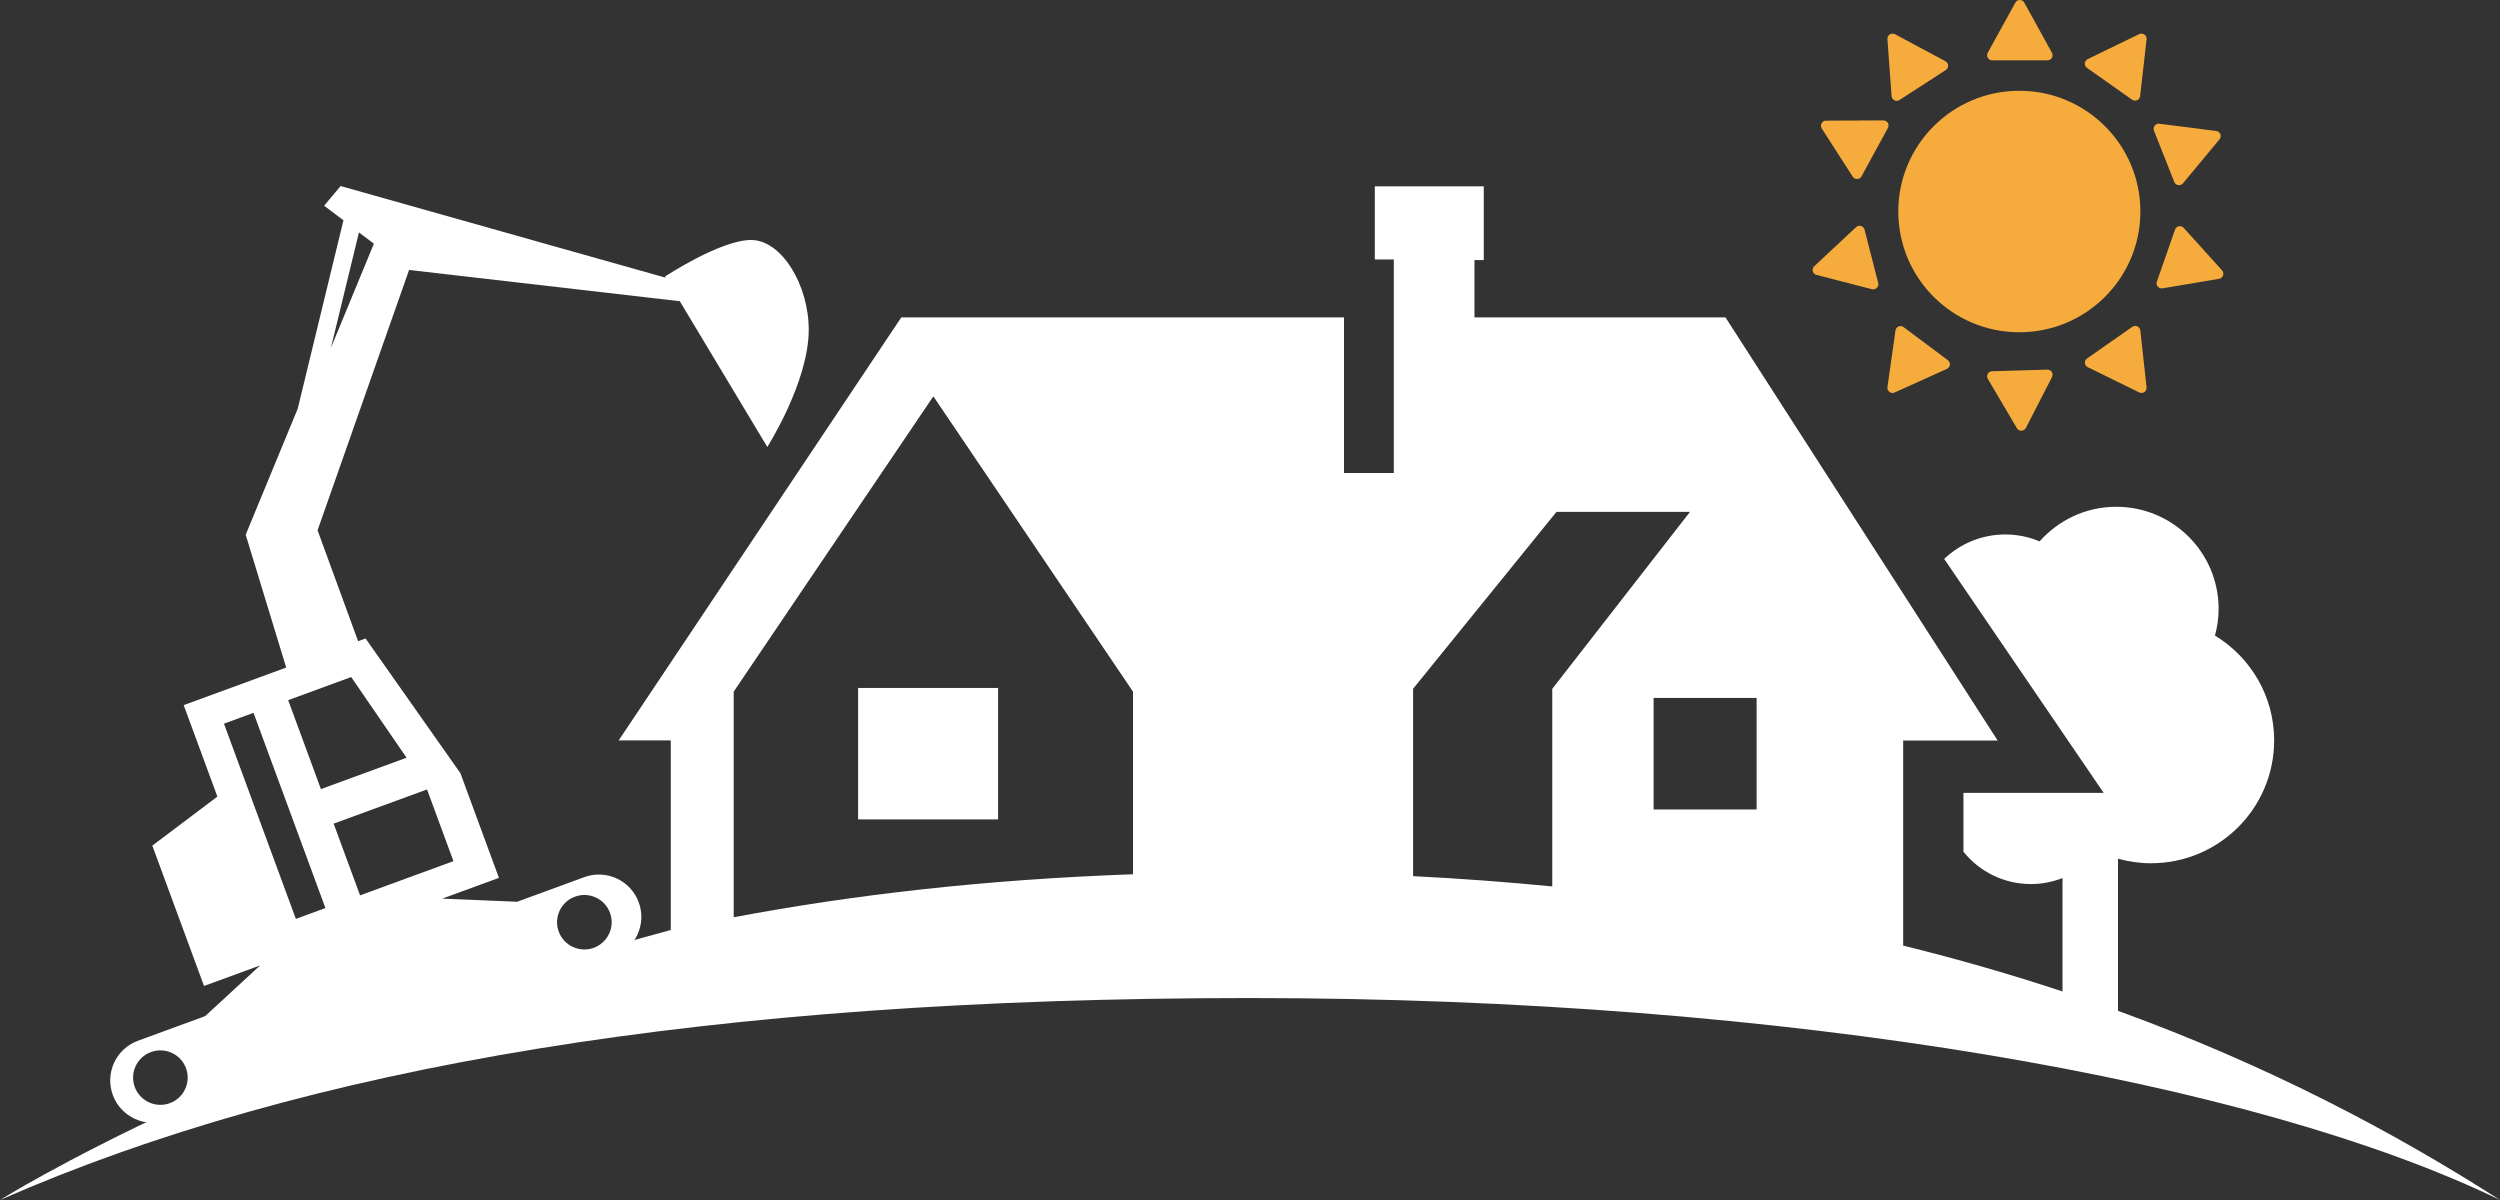
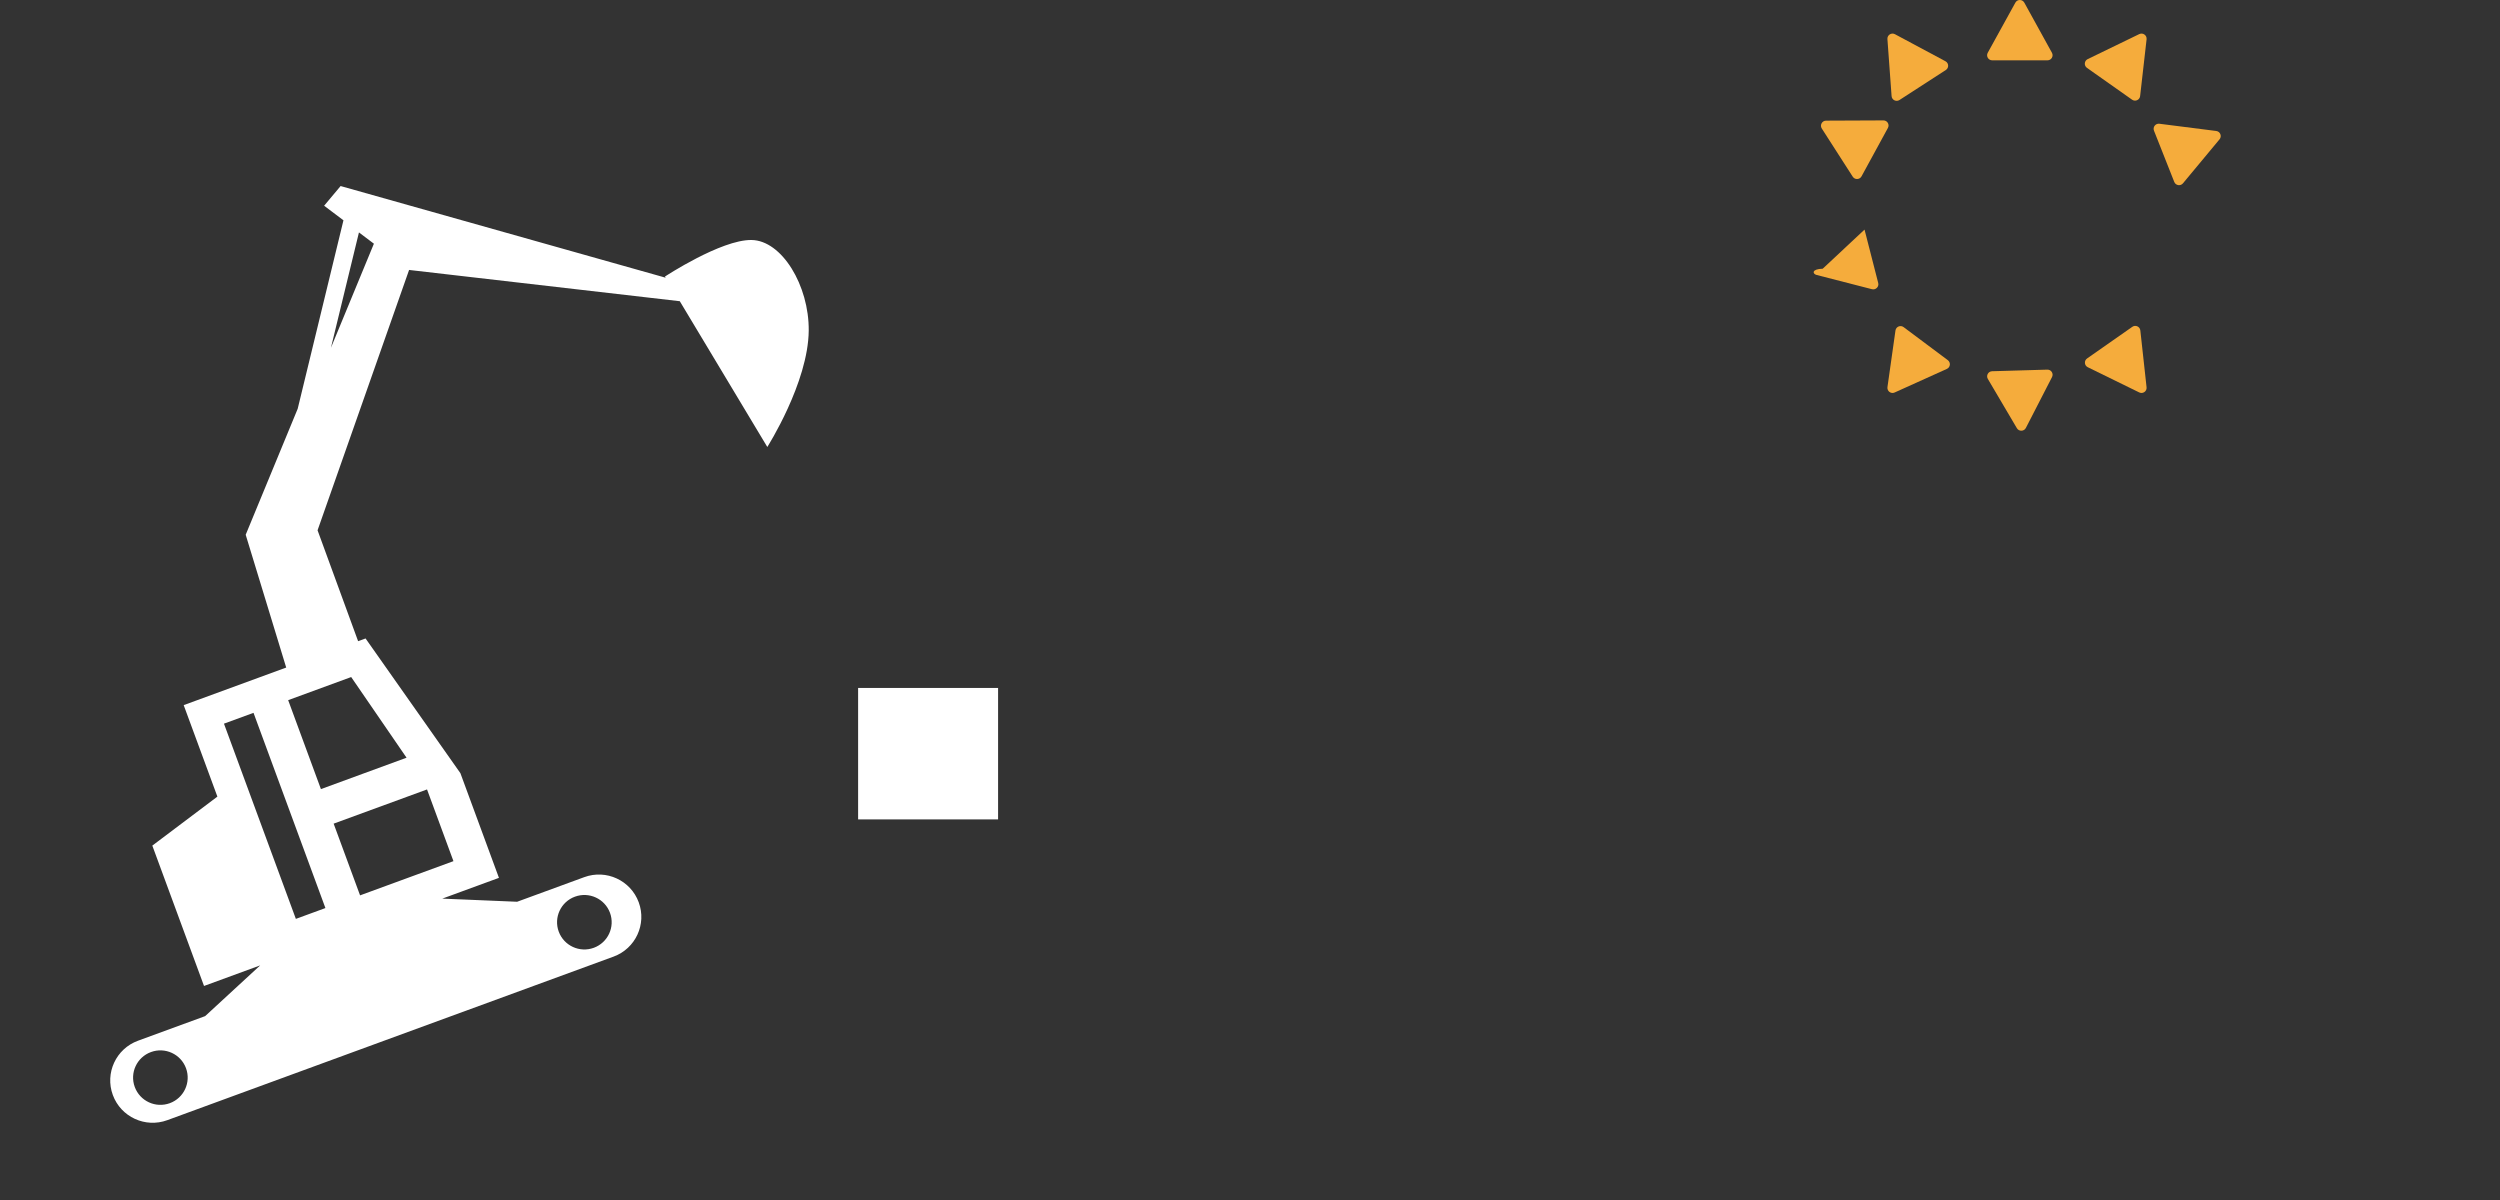
<svg xmlns="http://www.w3.org/2000/svg" version="1.1" id="レイヤー_1" x="0px" y="0px" viewBox="0 0 150 72" style="enable-background:new 0 0 150 72;" xml:space="preserve">
  <rect x="0" y="0" width="150" height="72" fill="#333333" stroke="none" />
  <g>
    <g>
-       <ellipse style="fill:#F5AC3C;" cx="121.16" cy="12.691" rx="7.263" ry="7.245" />
      <path style="fill:#F5AC3C;" d="M120.922,0.159l-1.658,3.008c-0.112,0.204,0.036,0.453,0.269,0.453h3.315    c0.233,0,0.381-0.249,0.269-0.453l-1.658-3.008C121.343-0.053,121.039-0.053,120.922,0.159z" />
      <path style="fill:#F5AC3C;" d="M128.355,2.046l-3.094,1.501c-0.21,0.102-0.233,0.391-0.043,0.525l2.707,1.91    c0.19,0.134,0.456,0.016,0.482-0.215l0.388-3.41C128.822,2.116,128.573,1.941,128.355,2.046z" />
      <path style="fill:#F5AC3C;" d="M132.976,7.859l-3.413-0.434c-0.231-0.029-0.41,0.199-0.324,0.416l1.217,3.076    c0.086,0.216,0.373,0.262,0.521,0.083l2.196-2.642C133.328,8.173,133.216,7.89,132.976,7.859z" />
-       <path style="fill:#F5AC3C;" d="M133.323,16.222l-2.302-2.551c-0.156-0.173-0.441-0.116-0.518,0.104l-1.091,3.123    c-0.077,0.22,0.111,0.441,0.341,0.402l3.393-0.572C133.385,16.688,133.485,16.401,133.323,16.222z" />
      <path style="fill:#F5AC3C;" d="M128.794,23.238l-0.374-3.412c-0.025-0.231-0.29-0.351-0.481-0.217l-2.714,1.899    c-0.191,0.134-0.168,0.423,0.041,0.525l3.088,1.513C128.571,23.653,128.821,23.478,128.794,23.238z" />
      <path style="fill:#F5AC3C;" d="M121.552,25.677l1.57-3.054c0.106-0.207-0.049-0.452-0.282-0.445l-3.314,0.096    c-0.233,0.007-0.374,0.26-0.256,0.461l1.744,2.959C121.137,25.9,121.441,25.891,121.552,25.677z" />
      <path style="fill:#F5AC3C;" d="M113.678,23.55l3.134-1.416c0.213-0.096,0.244-0.384,0.057-0.524l-2.653-1.983    c-0.187-0.14-0.455-0.028-0.488,0.202l-0.481,3.398C113.214,23.468,113.457,23.65,113.678,23.55z" />
-       <path style="fill:#F5AC3C;" d="M108.987,16.495l3.332,0.857c0.226,0.058,0.432-0.147,0.374-0.372l-0.821-3.204    c-0.058-0.225-0.337-0.307-0.507-0.148l-2.511,2.347C108.677,16.14,108.753,16.435,108.987,16.495z" />
+       <path style="fill:#F5AC3C;" d="M108.987,16.495l3.332,0.857c0.226,0.058,0.432-0.147,0.374-0.372l-0.821-3.204    l-2.511,2.347C108.677,16.14,108.753,16.435,108.987,16.495z" />
      <path style="fill:#F5AC3C;" d="M109.307,7.71l1.856,2.89c0.126,0.196,0.416,0.186,0.528-0.019l1.584-2.905    c0.112-0.204-0.037-0.453-0.271-0.452l-3.441,0.015C109.322,7.24,109.177,7.506,109.307,7.71z" />
      <path style="fill:#F5AC3C;" d="M113.245,2.344l0.25,3.423c0.017,0.232,0.277,0.361,0.473,0.234l2.781-1.8    c0.196-0.127,0.184-0.416-0.022-0.526l-3.031-1.623C113.483,1.938,113.228,2.103,113.245,2.344z" />
    </g>
    <g>
      <rect x="51.487" y="41.277" style="fill:#FFFFFF;" width="8.398" height="7.887" />
-       <path style="fill:#FFFFFF;" d="M0,72c18.31-8.04,42.639-12.117,75-12.117c32.36,0,60.34,4.999,75,12.117    c-6.461-4.142-13.976-8.092-22.92-11.352v-9.127c0.63,0.173,1.292,0.274,1.978,0.274c4.082,0,7.391-3.301,7.391-7.372    c0-2.666-1.424-4.995-3.551-6.289c0.139-0.511,0.219-1.046,0.219-1.601c0-3.384-2.749-6.126-6.141-6.126    c-1.833,0-3.474,0.805-4.599,2.076c-0.634-0.267-1.331-0.415-2.062-0.415c-1.422,0-2.71,0.561-3.663,1.469l9.567,14.034h-8.412    v3.533c0.952,1.182,2.411,1.939,4.049,1.939c0.669,0,1.306-0.131,1.894-0.36v6.806c-3.025-1.004-6.209-1.926-9.56-2.753V44.433    h5.667l-0.003-0.009l-16.326-25.382h-15.06v-3.44h0.558v-4.421h-6.537v4.388h1.139v12.811h-2.987v-9.337H54.078L37.122,44.424    h3.125v11.374C15.009,62.584,0,72,0,72z M105.397,41.875v6.692h-6.181v-6.692H105.397z M93.39,30.712h8.01l-8.264,10.618v11.856    c-2.696-0.263-5.476-0.473-8.35-0.617V41.325L93.39,30.712z M44.022,41.499L56.001,23.78L67.98,41.499v10.957    c-8.85,0.315-16.771,1.224-23.958,2.58V41.499z" />
    </g>
    <path style="fill:#FFFFFF;" d="M6.77,65.702c0.485,1.317,1.948,1.992,3.268,1.508l26.774-9.812c1.321-0.484,1.997-1.943,1.512-3.26   c-0.485-1.317-1.948-1.994-3.269-1.509l-4.026,1.476l-4.492-0.188l3.4-1.246l-2.313-6.281l-5.69-8.083l-0.447,0.164l-2.433-6.654   l5.494-15.628l0.012,0.009l16.228,1.874l5.251,8.746c0,0,2.456-3.859,2.485-6.979c0.026-2.71-1.615-5.423-3.441-5.44   c-1.826-0.018-5.185,2.193-5.185,2.193l0.042,0.07l-19.503-5.5l-0.989,1.181l1.16,0.875l-2.746,11.309l-3.12,7.558l2.431,7.968   l-6.151,2.254l2.022,5.489l-3.904,2.94l3.102,8.421l3.37-1.235l-3.302,3.044l-4.027,1.476C6.961,62.925,6.285,64.385,6.77,65.702z    M19.856,20.867l1.681-6.922l0.897,0.677L19.856,20.867z M33.524,55.897c-0.312-0.847,0.124-1.786,0.973-2.097   c0.849-0.311,1.791,0.123,2.103,0.97s-0.124,1.787-0.973,2.098C34.779,57.179,33.836,56.744,33.524,55.897z M20.019,49.419   l5.603-2.053l1.585,4.303l-5.603,2.053L20.019,49.419z M17.29,42.009l3.781-1.386l3.322,4.84l-5.138,1.883L17.29,42.009z    M13.438,43.42l1.773-0.65l4.314,11.713l-1.773,0.65L13.438,43.42z M8.086,65.22c-0.312-0.847,0.123-1.786,0.973-2.097   c0.848-0.311,1.79,0.123,2.102,0.97c0.312,0.847-0.124,1.787-0.972,2.098C9.339,66.502,8.398,66.067,8.086,65.22z" />
  </g>
</svg>